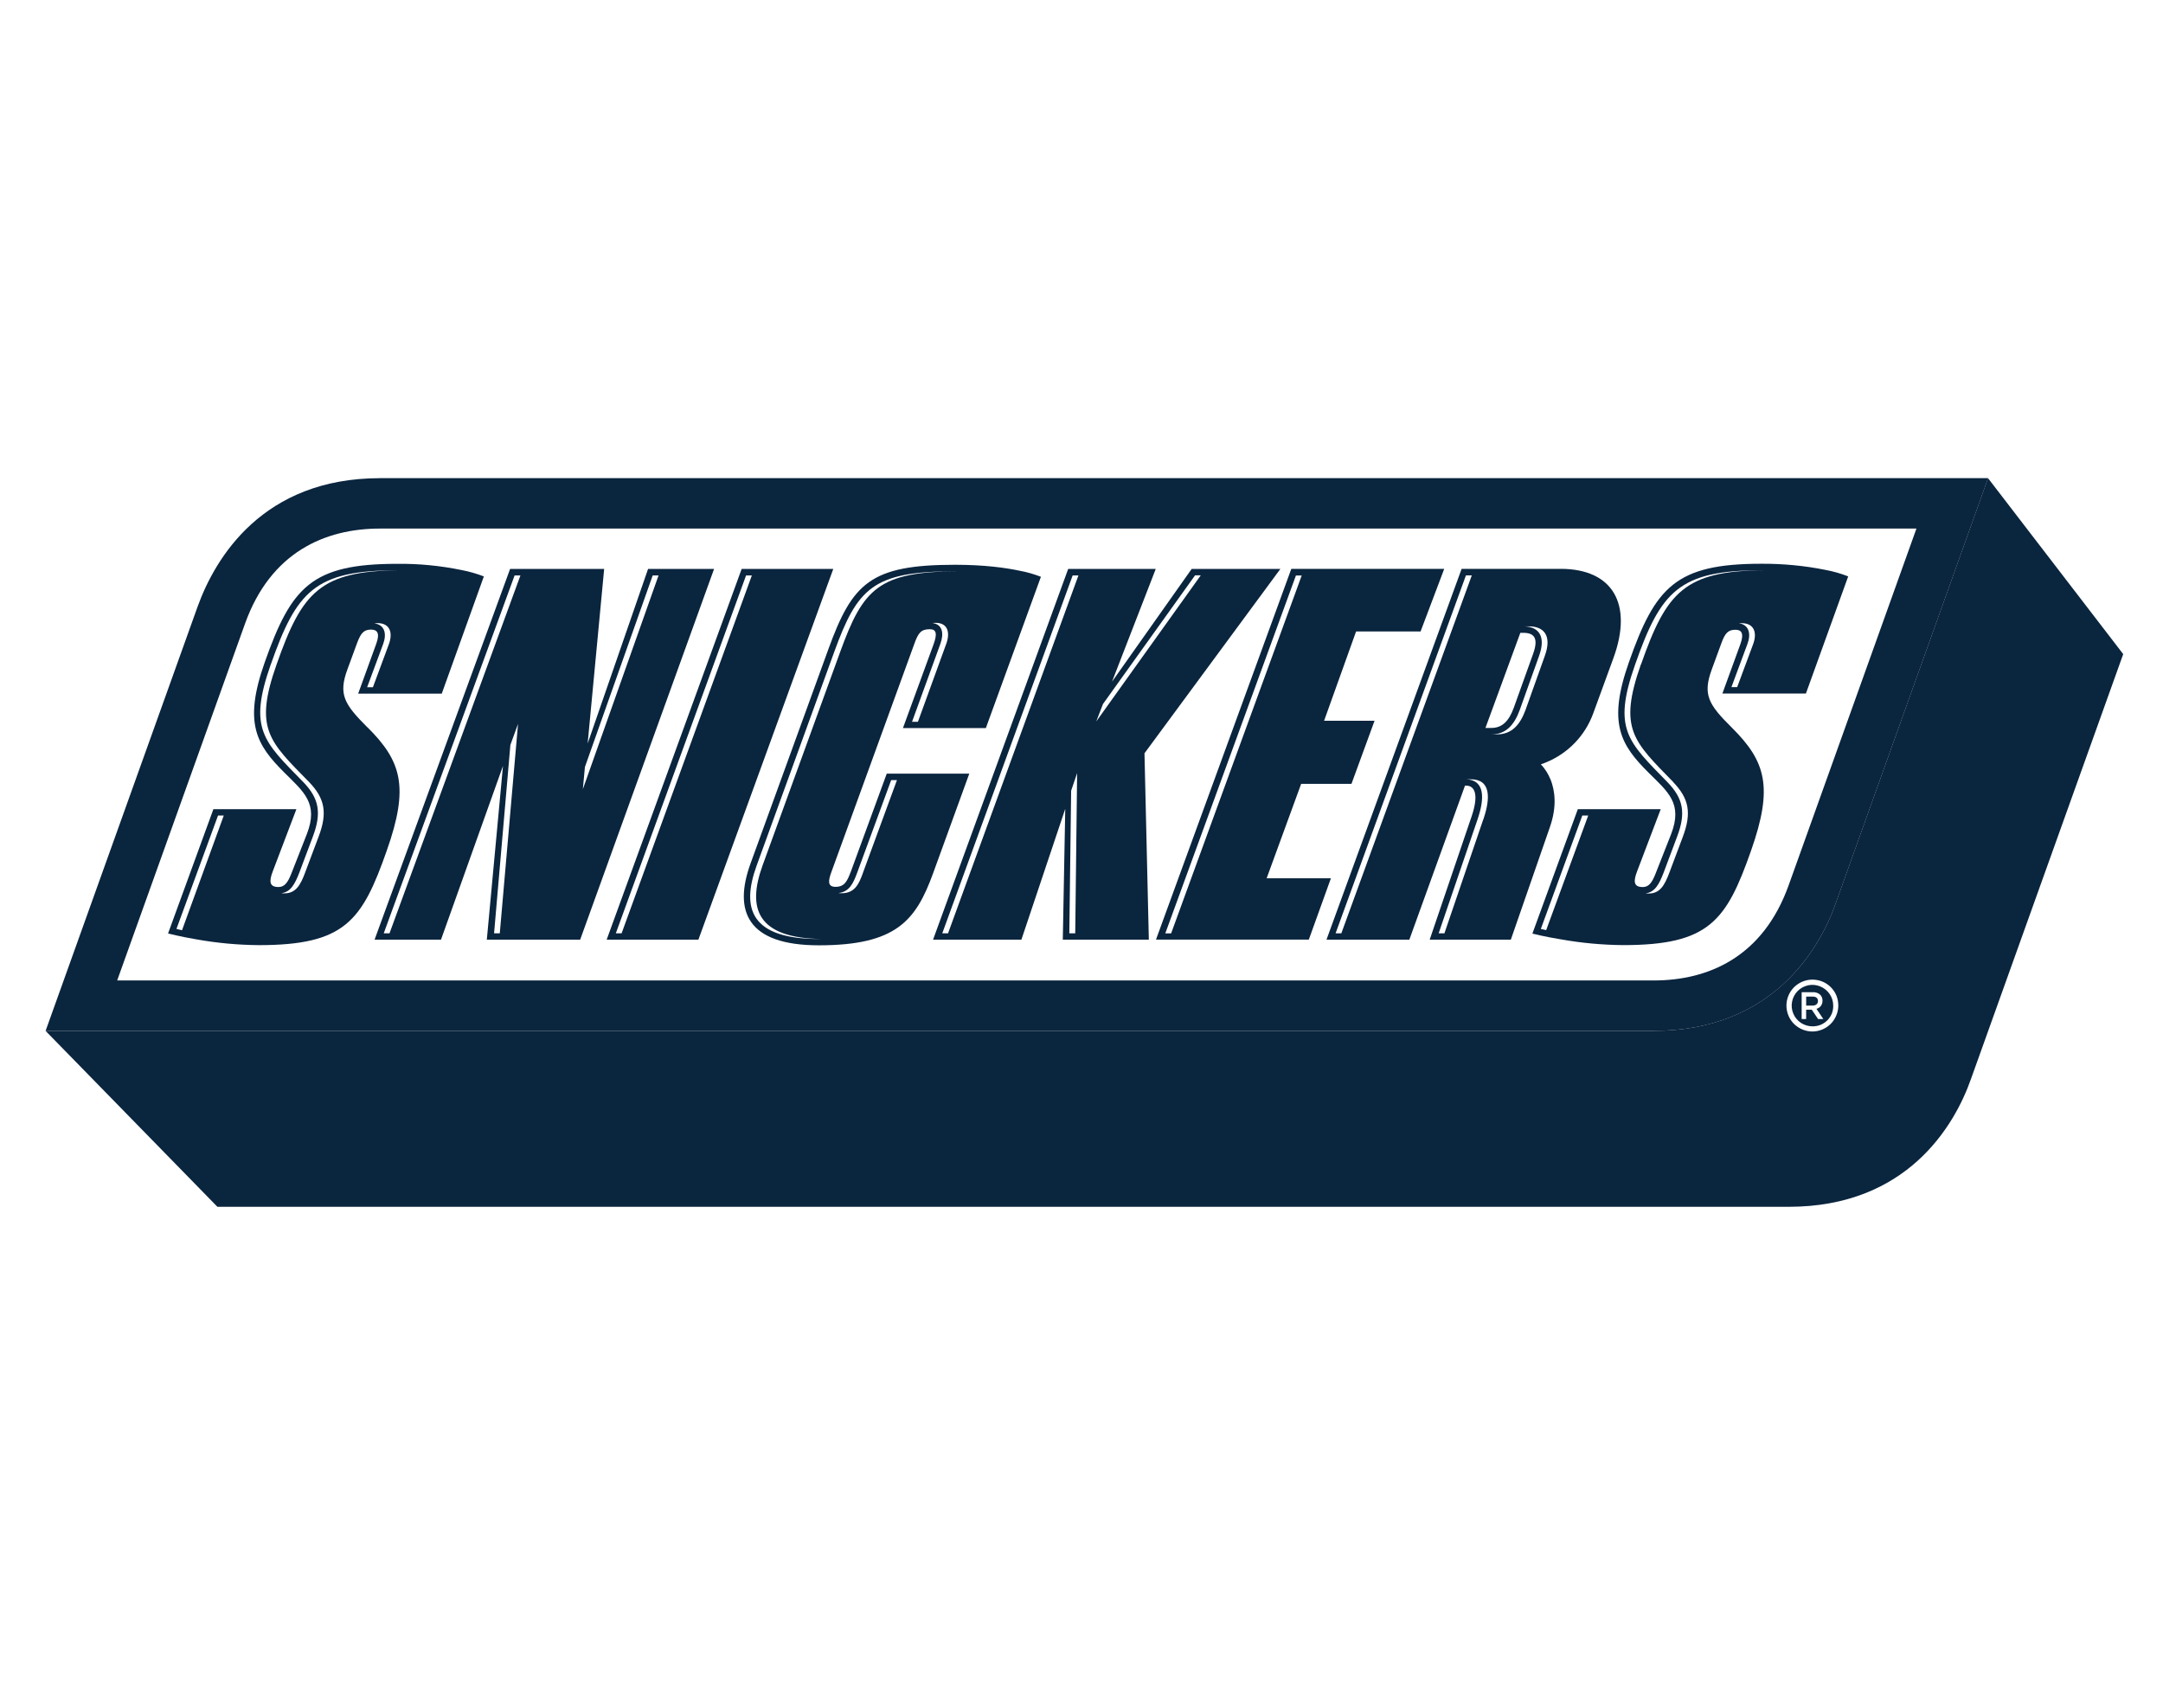
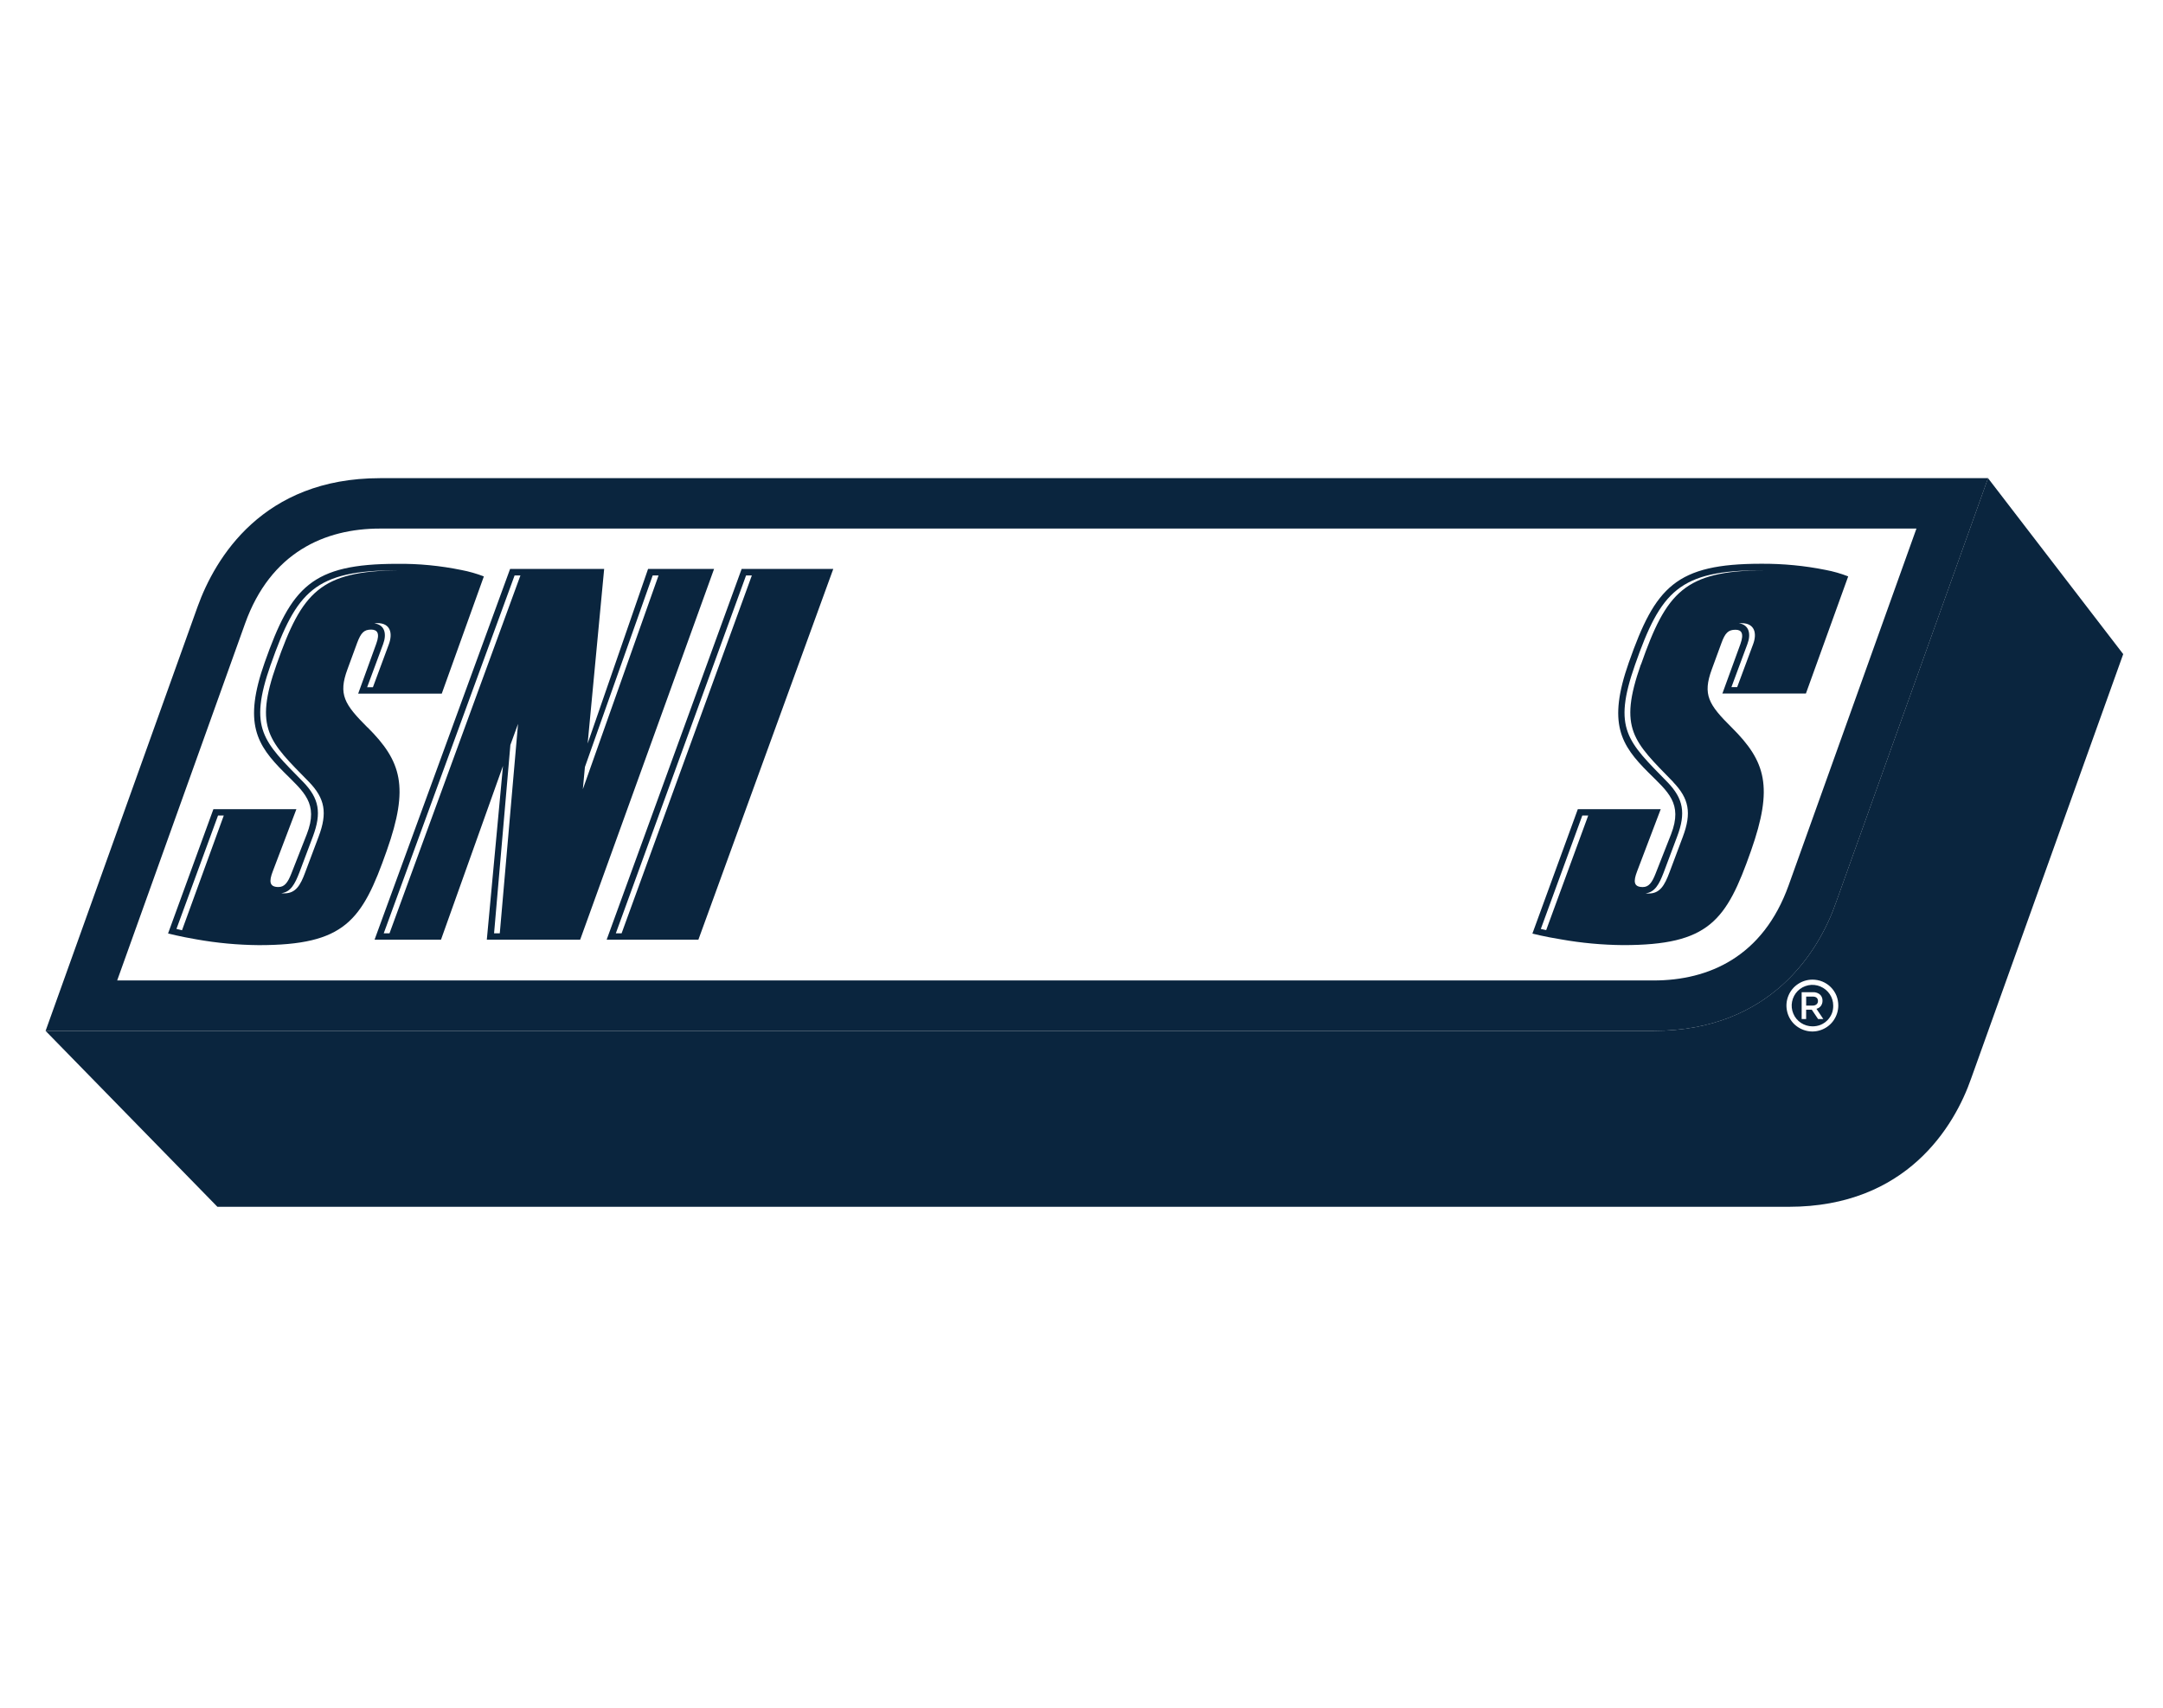
<svg xmlns="http://www.w3.org/2000/svg" width="76" height="60" viewBox="0 0 76 60" fill="none">
  <g clip-path="url(#clip0_432_97826)">
    <mask id="mask0_432_97826" style="mask-type:luminance" maskUnits="userSpaceOnUse" x="0" y="0" width="76" height="60">
      <path d="M76 0H0V60H76V0Z" fill="white" />
    </mask>
    <g mask="url(#mask0_432_97826)">
      <path d="M13.352 16.8C9.23 16.8 7.559 19.604 6.942 21.317L1.602 36.219H58.103C62.238 36.219 63.927 33.394 64.514 31.702L69.854 16.8H13.352ZM62.846 31.106C61.947 33.613 60.043 34.448 58.103 34.448H4.117L8.609 21.913C9.506 19.406 11.413 18.571 13.352 18.571H67.337L62.846 31.106Z" fill="#0A253E" />
      <path d="M63.877 35.171C63.877 35.069 63.81 35.014 63.691 35.014H63.462V35.331H63.693C63.805 35.329 63.877 35.267 63.877 35.171Z" fill="#0A253E" />
      <path d="M69.852 16.8L64.512 31.702C63.928 33.391 62.236 36.218 58.101 36.218H1.6L7.639 42.4H62.852C66.986 42.4 68.675 39.575 69.262 37.883L74.602 22.982L69.852 16.8ZM64.438 35.834C64.338 35.984 64.197 36.101 64.03 36.17C63.863 36.24 63.679 36.259 63.503 36.223C63.326 36.187 63.164 36.101 63.035 35.975C62.909 35.848 62.821 35.686 62.787 35.507C62.751 35.331 62.77 35.147 62.84 34.98C62.909 34.813 63.026 34.672 63.176 34.572C63.326 34.472 63.503 34.419 63.682 34.419C63.801 34.419 63.92 34.441 64.03 34.486C64.14 34.531 64.243 34.598 64.326 34.682C64.41 34.765 64.479 34.868 64.524 34.977C64.569 35.087 64.591 35.206 64.591 35.326C64.591 35.507 64.538 35.681 64.438 35.832V35.834Z" fill="#0A253E" />
      <path d="M63.957 34.657C63.824 34.603 63.678 34.588 63.537 34.617C63.397 34.646 63.265 34.715 63.165 34.817C63.063 34.92 62.996 35.049 62.967 35.192C62.938 35.333 62.955 35.481 63.01 35.612C63.065 35.745 63.158 35.858 63.28 35.939C63.399 36.017 63.54 36.06 63.685 36.06C63.781 36.06 63.876 36.044 63.967 36.008C64.055 35.972 64.136 35.917 64.205 35.85C64.272 35.781 64.327 35.7 64.363 35.612C64.399 35.524 64.415 35.426 64.413 35.33C64.413 35.187 64.37 35.046 64.289 34.927C64.208 34.808 64.093 34.715 63.962 34.66L63.957 34.657ZM63.881 35.803L63.659 35.474H63.461V35.803H63.304V34.86H63.704C63.752 34.858 63.8 34.865 63.843 34.882C63.888 34.898 63.929 34.922 63.962 34.956C64.012 35.011 64.038 35.085 64.036 35.158C64.038 35.223 64.019 35.287 63.981 35.34C63.943 35.392 63.886 35.428 63.824 35.445L64.065 35.803H63.879H63.881Z" fill="#0A253E" />
      <path d="M22.771 19.989L20.648 26.123L21.228 19.989H17.923L13.161 33.015H15.495L17.673 26.91L17.105 33.015H20.385L25.09 19.989H22.771ZM17.563 32.791H17.36L17.933 26.173L18.202 25.433L17.561 32.789L17.563 32.791ZM13.686 32.791H13.483L18.081 20.218H18.286L13.686 32.791ZM20.552 26.948L22.933 20.218H23.139L20.479 27.728L20.552 26.948Z" fill="#0A253E" />
-       <path d="M44.992 19.989H41.871L39.073 23.949L40.609 19.989H37.532L32.784 33.015H35.888L37.429 28.418L37.343 33.015H40.366L40.213 26.466L44.99 19.986L44.992 19.989ZM37.78 32.791H37.572L37.636 27.781L37.846 27.163L37.78 32.791ZM33.311 32.791H33.108L37.689 20.218H37.892L33.311 32.791ZM38.755 24.734L41.991 20.213H42.191L38.519 25.347L38.755 24.734Z" fill="#0A253E" />
-       <path d="M44.504 30.861L45.718 27.54H47.486L48.297 25.323H46.524L47.648 22.186H49.914L50.745 19.986H45.372L40.617 33.013H45.987L46.763 30.859H44.506L44.504 30.861ZM40.944 32.794L45.534 20.22H45.737L41.149 32.794H40.946H40.944Z" fill="#0A253E" />
-       <path d="M31.156 27.184L29.906 30.596C29.77 30.954 29.684 31.156 29.359 31.159C29.063 31.159 29.106 30.93 29.209 30.646L32.129 22.613C32.265 22.236 32.361 22.107 32.671 22.107C32.909 22.107 32.933 22.276 32.8 22.644L31.726 25.581H34.639L36.574 20.265C36.333 20.172 36.085 20.1 35.83 20.053C35.336 19.948 34.587 19.843 33.556 19.843C30.576 19.843 29.949 20.489 29.102 22.82L26.372 30.336C25.764 32.008 26.246 33.213 28.772 33.213C31.485 33.213 32.179 32.347 32.783 30.689L34.057 27.182H31.156V27.184ZM33.246 22.625L32.253 25.359H32.046L33.041 22.622C33.172 22.26 33.122 21.935 32.761 21.89C32.8 21.883 32.838 21.883 32.876 21.883C33.313 21.883 33.389 22.238 33.246 22.627V22.625ZM28.772 32.991C26.398 32.991 26.031 31.941 26.584 30.417L29.312 22.904C30.13 20.659 30.672 20.072 33.558 20.072H33.656C30.865 20.084 30.326 20.685 29.521 22.904L26.792 30.412C26.246 31.922 26.599 32.965 28.887 32.991H28.775H28.772ZM30.318 30.679C30.175 31.068 30.03 31.388 29.56 31.383C29.526 31.383 29.495 31.383 29.462 31.376C29.846 31.333 29.98 31.032 30.113 30.677L31.313 27.408H31.516L30.316 30.679H30.318Z" fill="#0A253E" />
      <path d="M26.059 19.989L21.316 33.015H24.539L29.278 19.989H26.059ZM21.841 32.791H21.638L26.214 20.218H26.417L21.841 32.791Z" fill="#0A253E" />
-       <path d="M54.479 27.385C54.4 27.189 54.285 27.008 54.14 26.853C54.202 26.836 54.262 26.812 54.321 26.786C54.703 26.631 55.049 26.395 55.335 26.099C55.622 25.801 55.841 25.448 55.982 25.059L56.69 23.121C57.387 21.213 56.657 19.989 54.841 19.986H51.356L46.608 33.015H49.519L51.475 27.602H51.506C51.845 27.599 51.95 27.957 51.714 28.664L50.234 33.015H53.085L54.457 29.062C54.717 28.318 54.629 27.762 54.481 27.385H54.479ZM47.13 32.791H46.928L51.508 20.215H51.714L47.13 32.791ZM52.114 28.797L50.752 32.791H50.549L51.912 28.8C52.172 28.046 52.176 27.409 51.518 27.38H51.668C52.379 27.373 52.382 28.022 52.117 28.797H52.114ZM52.193 25.576L53.419 22.234H53.522C53.894 22.234 54.073 22.406 53.866 22.978L53.19 24.863C53.019 25.335 52.785 25.576 52.396 25.576H52.193ZM52.601 25.803H52.398C52.904 25.803 53.205 25.481 53.4 24.939L54.076 23.05C54.338 22.32 54.037 22.007 53.52 22.007H53.722C54.235 22.007 54.543 22.32 54.278 23.047L53.603 24.939C53.407 25.479 53.107 25.801 52.601 25.801V25.803Z" fill="#0A253E" />
      <path d="M12.912 25.558C12.096 24.742 11.883 24.398 12.208 23.516L12.547 22.592C12.683 22.23 12.79 22.12 13.045 22.12C13.253 22.125 13.358 22.242 13.22 22.619L12.585 24.37H15.522L17.001 20.252C16.746 20.154 16.481 20.078 16.211 20.027C15.469 19.875 14.713 19.801 13.954 19.81C10.951 19.81 10.237 20.617 9.3 23.275C8.546 25.408 9.013 26.169 9.989 27.142C10.664 27.817 11.206 28.221 10.779 29.311L10.237 30.692C10.111 31.014 9.994 31.165 9.784 31.165C9.467 31.165 9.445 30.974 9.586 30.609L10.414 28.43H7.498L5.905 32.797C5.905 32.797 6.317 32.904 6.902 33.004C7.625 33.133 8.355 33.2 9.09 33.207C12.115 33.207 12.721 32.36 13.589 29.888C14.381 27.648 14.109 26.746 12.914 25.555L12.912 25.558ZM6.396 32.684L6.2 32.637L7.661 28.652H7.863L6.396 32.682V32.684ZM13.663 22.635L13.103 24.145H12.9L13.46 22.635C13.592 22.285 13.53 21.951 13.153 21.903C13.188 21.898 13.222 21.893 13.258 21.893C13.723 21.891 13.804 22.253 13.663 22.635ZM11.196 29.392L10.724 30.649C10.555 31.11 10.387 31.387 9.994 31.387C9.958 31.387 9.92 31.387 9.884 31.382C10.211 31.341 10.359 31.069 10.521 30.649L10.993 29.392C11.306 28.559 11.213 28.049 10.65 27.471C9.259 26.049 8.717 25.613 9.512 23.349V23.353C10.421 20.765 11.068 20.037 13.957 20.037H14.043C11.251 20.056 10.612 20.796 9.717 23.349C8.918 25.608 9.459 26.047 10.855 27.471C11.418 28.053 11.511 28.559 11.196 29.392Z" fill="#0A253E" />
      <path d="M60.511 24.367H63.453L64.939 20.251C64.682 20.151 64.417 20.075 64.145 20.024C63.403 19.874 62.647 19.803 61.888 19.807C58.884 19.807 58.163 20.619 57.231 23.276C56.479 25.412 56.944 26.17 57.922 27.144C58.598 27.819 59.139 28.22 58.715 29.312L58.173 30.689C58.047 31.014 57.93 31.166 57.722 31.166C57.4 31.166 57.383 30.973 57.524 30.608L58.352 28.43H55.439L53.843 32.801C53.843 32.801 54.253 32.908 54.842 33.003C55.563 33.132 56.295 33.199 57.028 33.206C60.046 33.206 60.657 32.359 61.523 29.895C62.315 27.65 62.043 26.75 60.848 25.562C60.029 24.751 59.822 24.407 60.144 23.524L60.483 22.599C60.614 22.238 60.724 22.126 60.979 22.126C61.186 22.126 61.287 22.248 61.153 22.625L60.516 24.374L60.511 24.367ZM54.327 32.679L54.139 32.638L55.596 28.654H55.804L54.327 32.679ZM57.653 23.348C56.856 25.614 57.398 26.046 58.791 27.475H58.786C59.349 28.058 59.442 28.563 59.13 29.396L58.657 30.656C58.486 31.111 58.323 31.393 57.93 31.393C57.894 31.393 57.856 31.393 57.82 31.388C58.147 31.345 58.295 31.073 58.455 30.656L58.927 29.396C59.242 28.566 59.149 28.058 58.586 27.478C57.193 26.051 56.653 25.619 57.45 23.355C58.357 20.762 59.003 20.036 61.897 20.036H61.983C59.192 20.055 58.552 20.795 57.658 23.348H57.653ZM61.089 21.9C61.124 21.895 61.158 21.895 61.198 21.895H61.196C61.656 21.895 61.742 22.255 61.597 22.637L61.038 24.142H60.836L61.396 22.632C61.53 22.284 61.465 21.945 61.089 21.897V21.9Z" fill="#0A253E" />
    </g>
  </g>
  <defs>
    <clipPath id="clip0_432_97826">
      <rect width="76" height="60" fill="white" />
    </clipPath>
  </defs>
</svg>